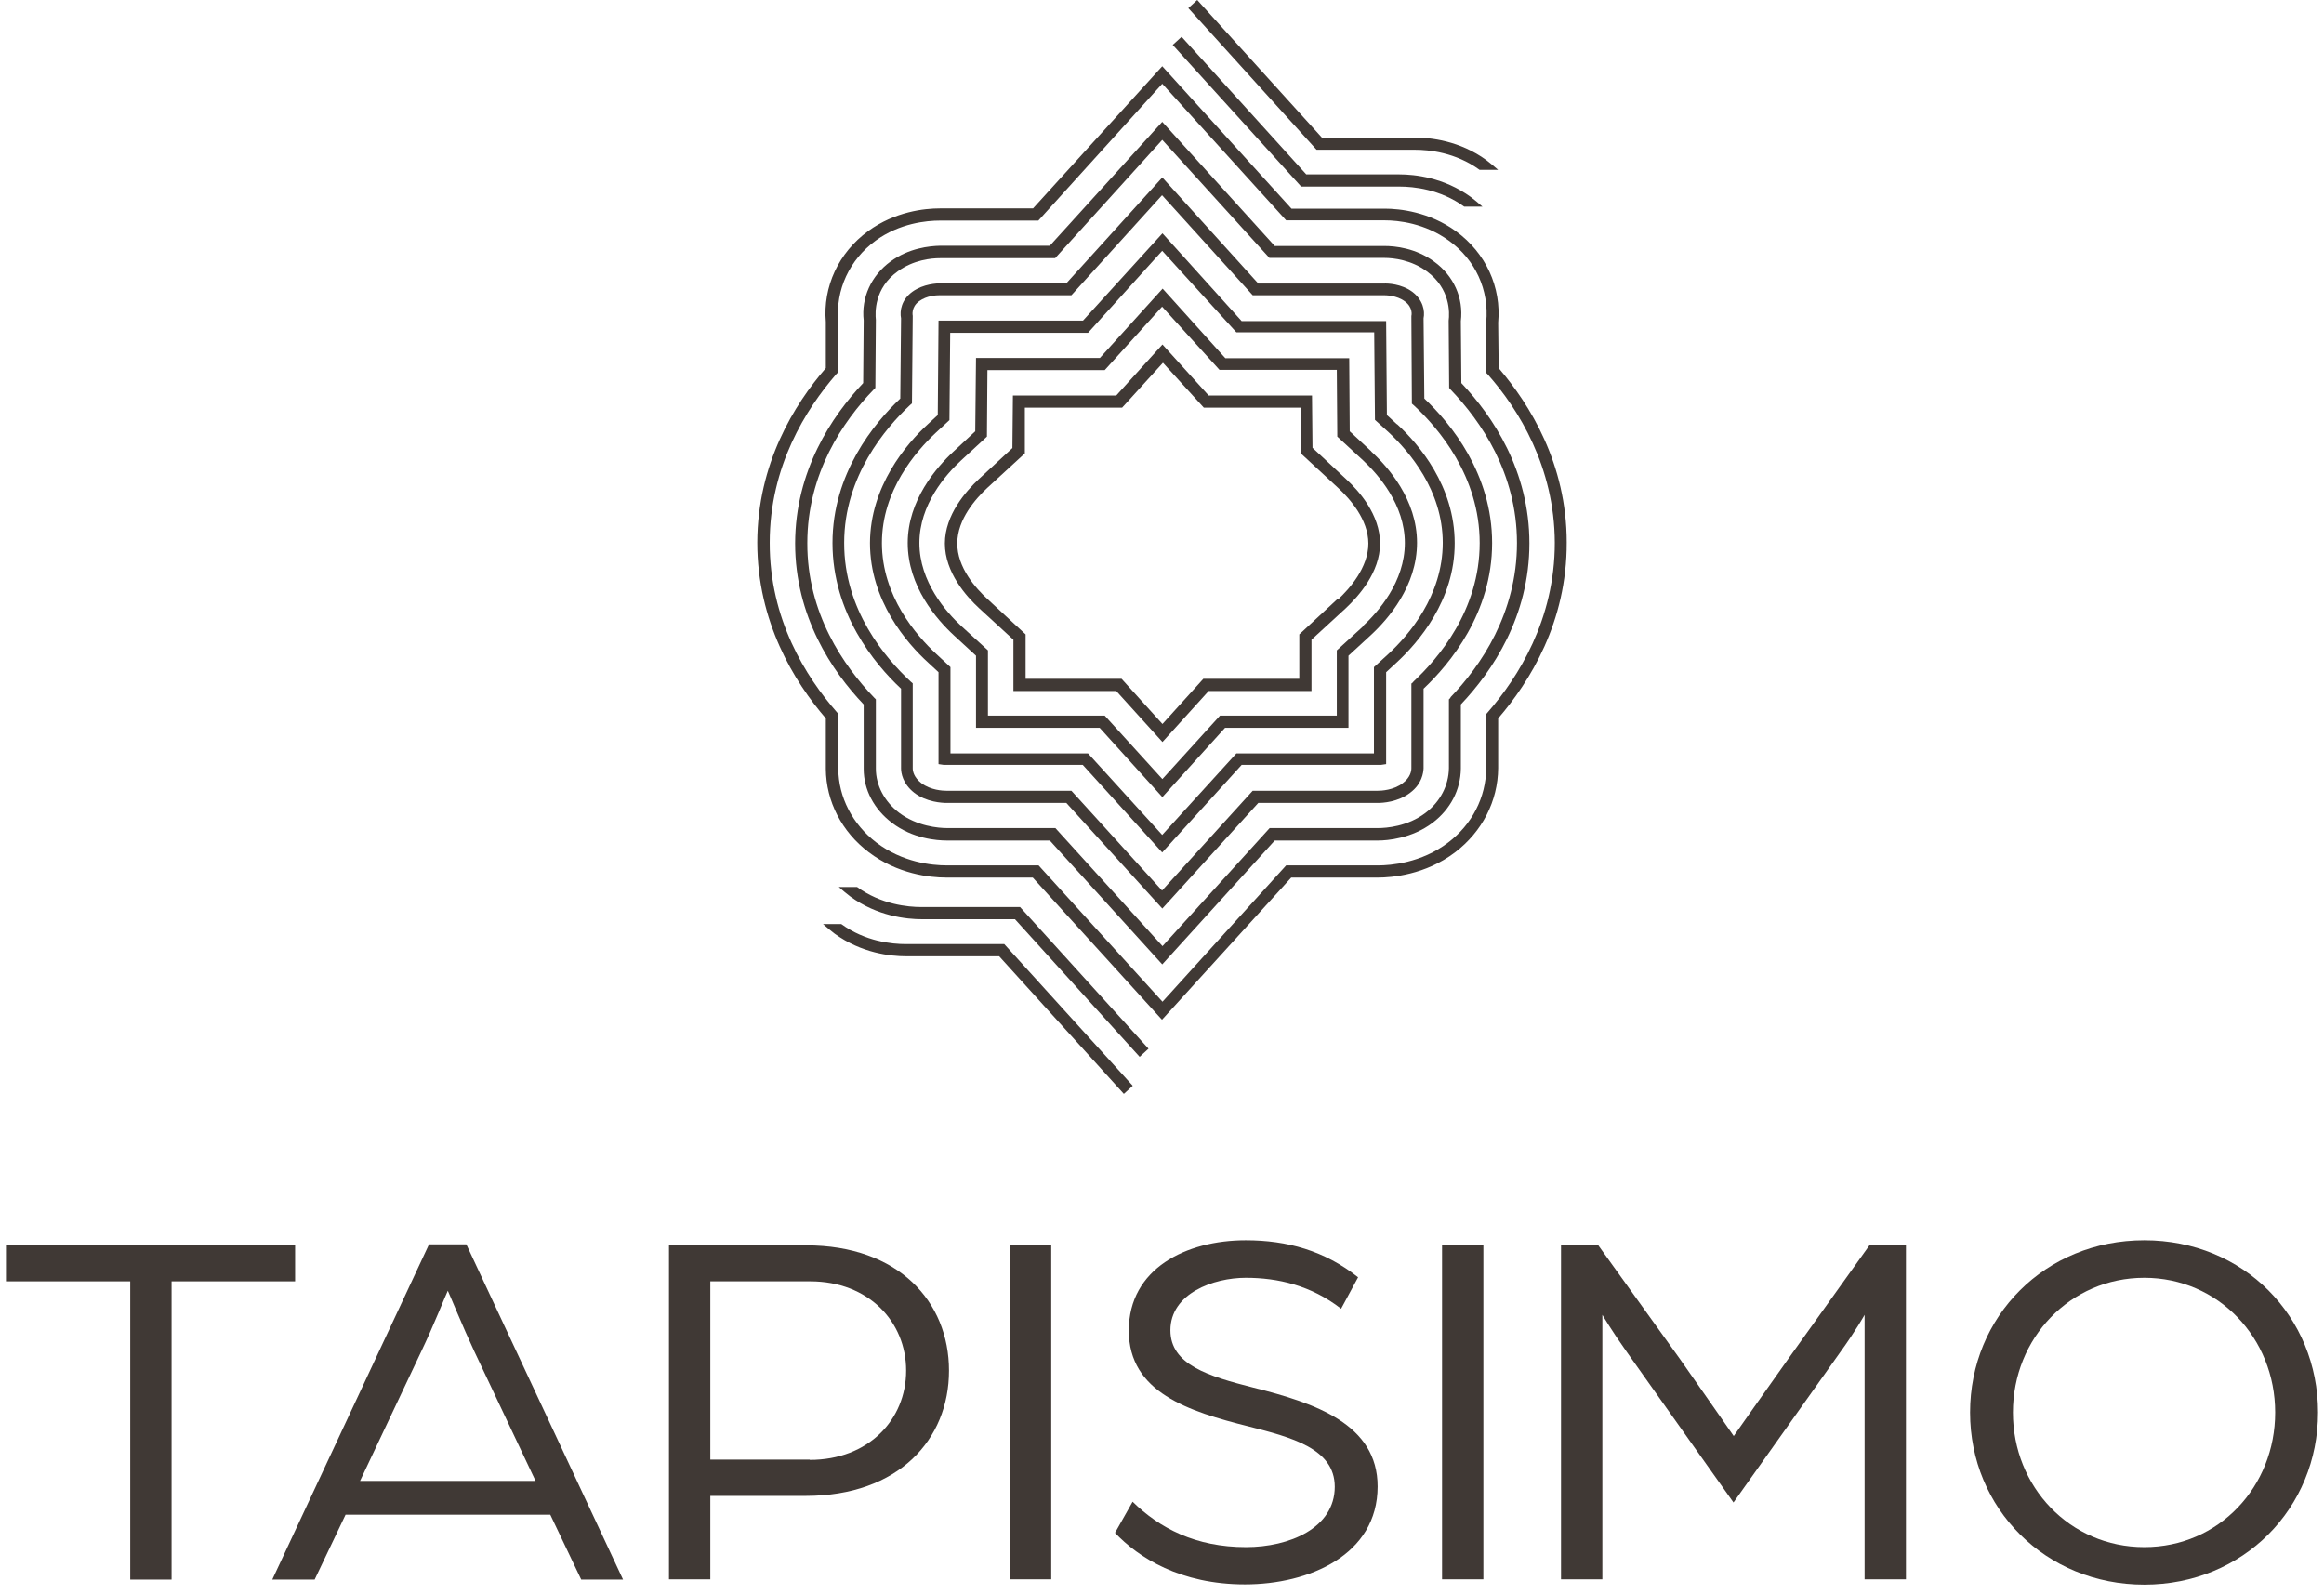
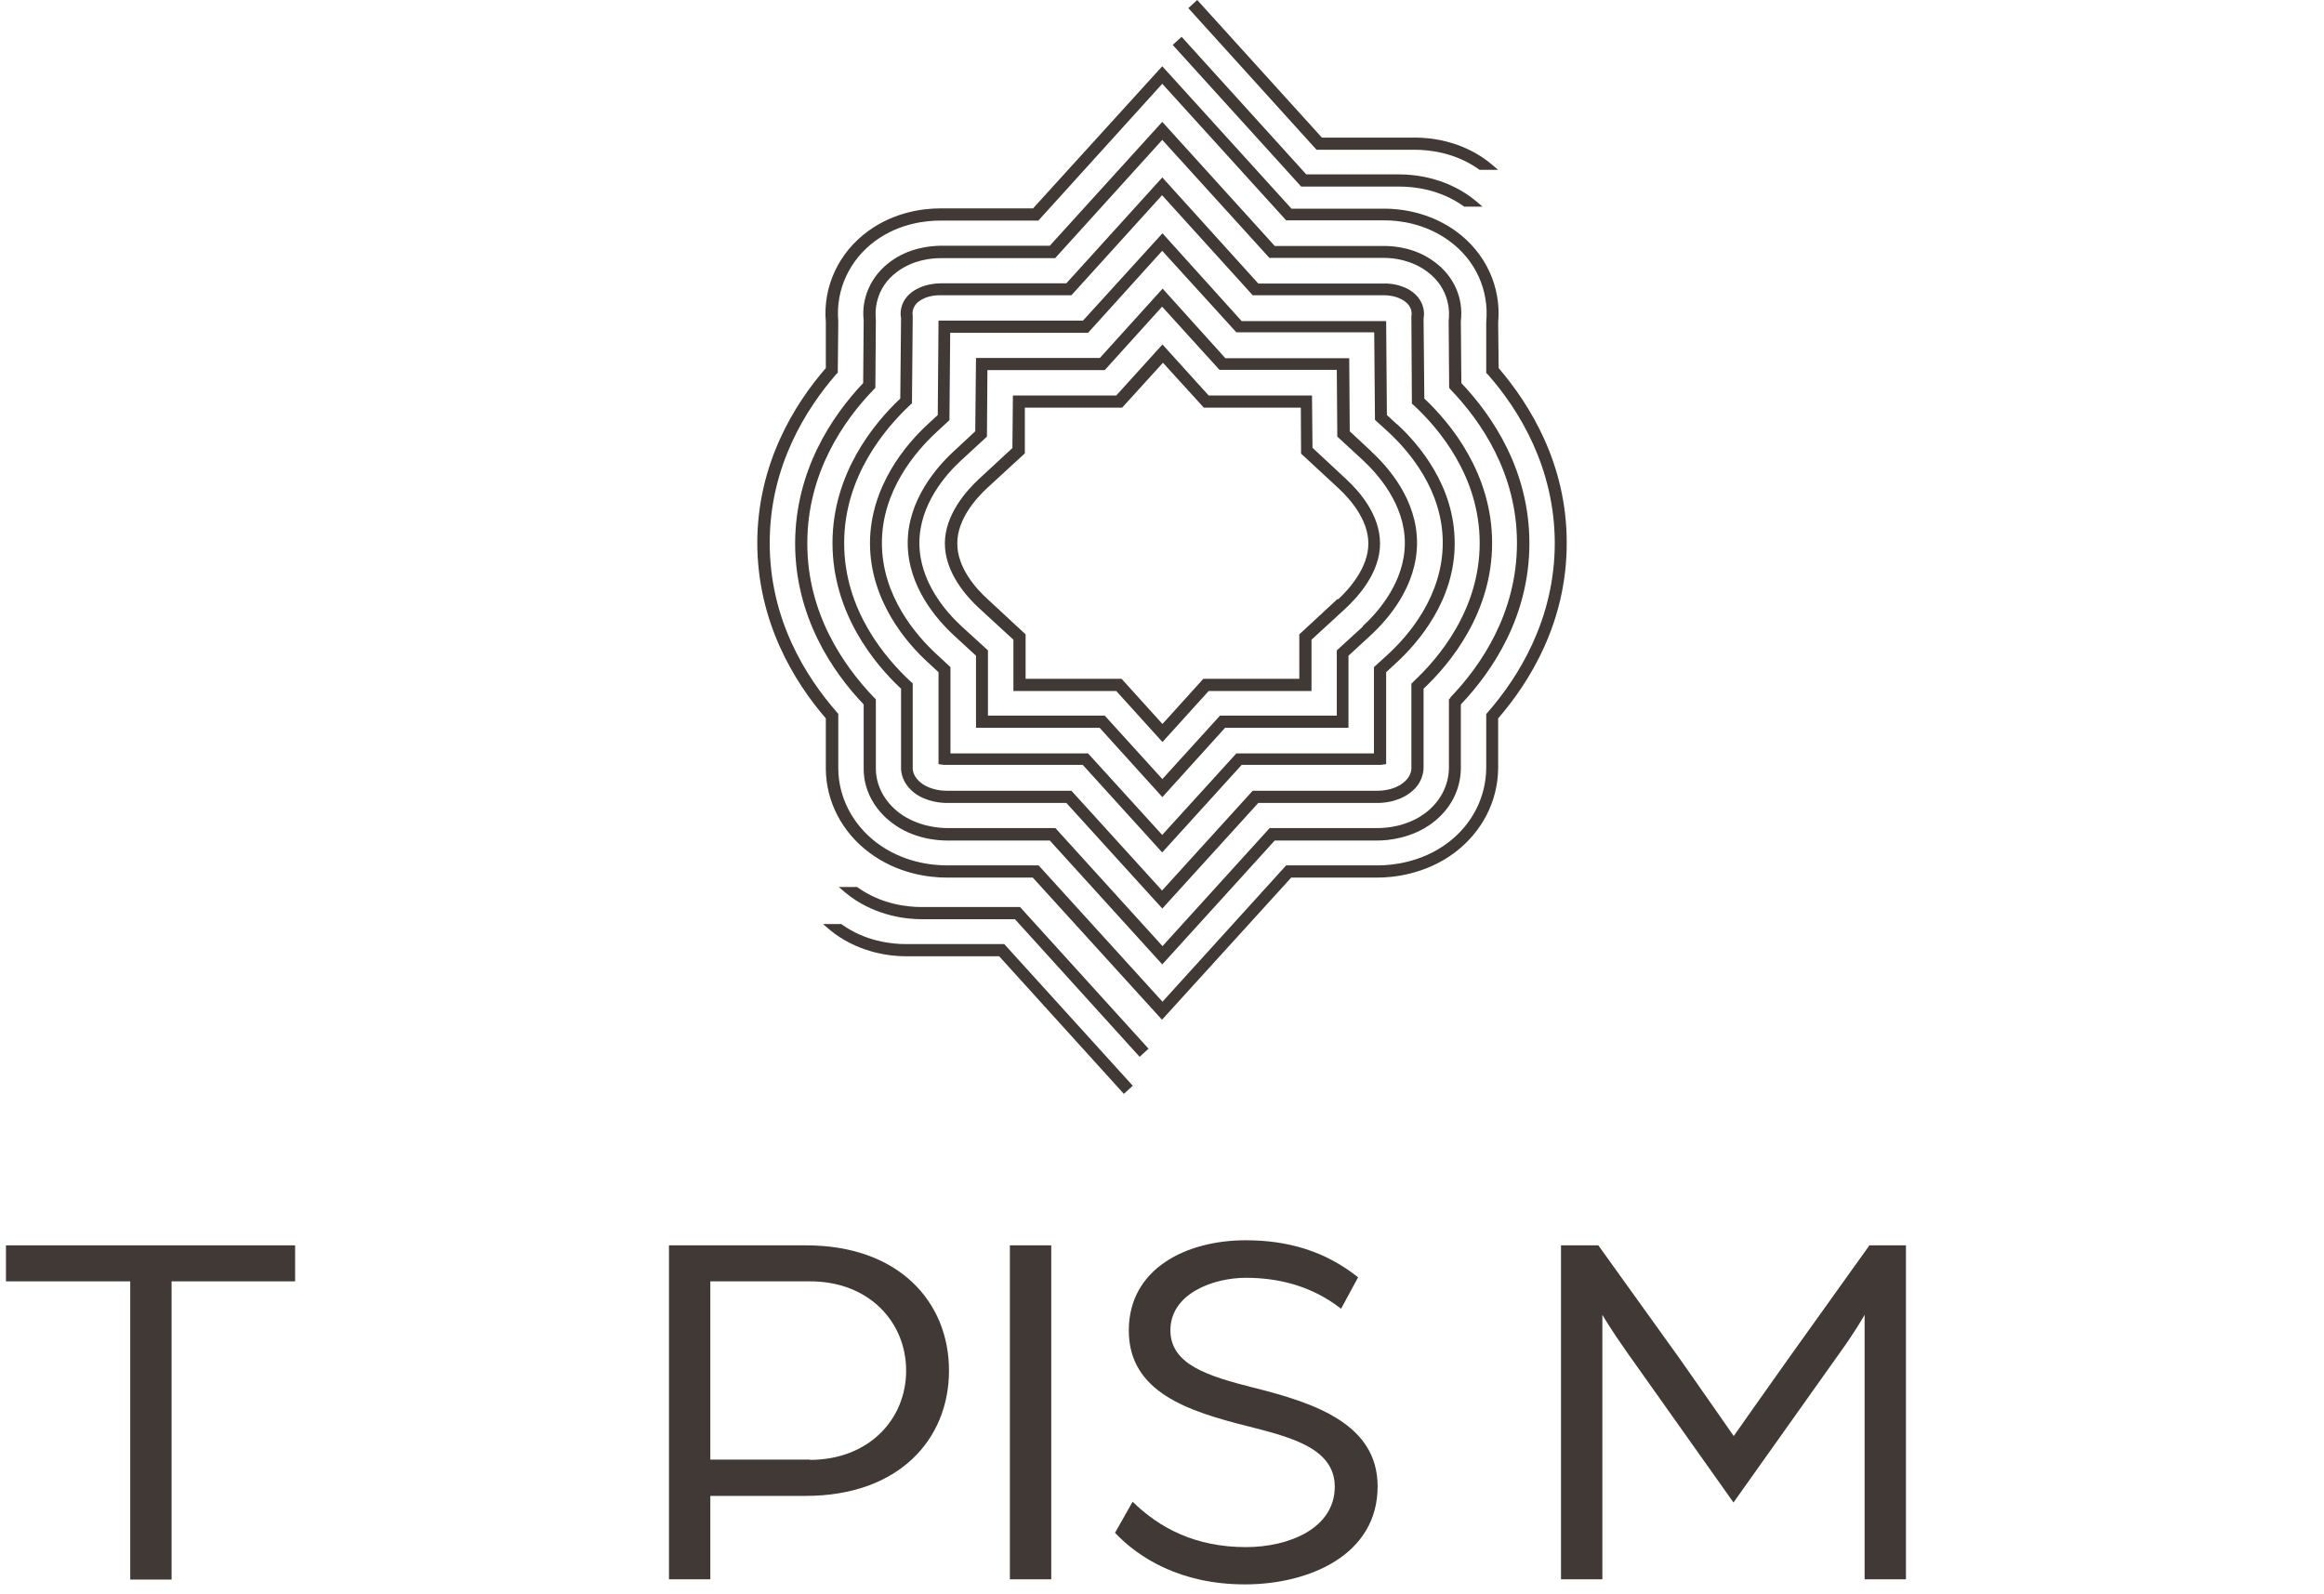
<svg xmlns="http://www.w3.org/2000/svg" width="172" height="118" viewBox="0 0 172 118" fill="none">
  <path d="M110.109 52.727L109.996 52.859V56.861C109.977 59.023 108.944 61.033 107.177 62.367C105.185 63.889 102.893 64.058 102.01 64.058H95.189L86.037 74.149L76.867 64.058H70.065C68.956 64.058 66.795 63.833 64.86 62.367C63.093 61.014 62.06 59.023 62.041 56.899V52.84L61.928 52.709C59.655 50.115 56.949 45.85 56.968 40.156C56.968 34.519 59.655 30.272 61.891 27.698L62.004 27.585L62.041 23.789C61.834 21.459 62.868 19.223 64.803 17.814C66.589 16.517 68.562 16.329 69.576 16.329H76.849L86.019 6.201L95.189 16.311H102.48C103.494 16.311 105.449 16.517 107.234 17.814C109.188 19.223 110.221 21.459 109.996 23.846V27.604L110.127 27.735C112.382 30.291 115.051 34.557 115.07 40.175C115.07 45.869 112.364 50.134 110.109 52.727ZM110.917 27.266L110.879 23.883C111.123 21.253 109.958 18.716 107.76 17.119C105.768 15.672 103.588 15.446 102.48 15.446H95.583L86.019 4.904L76.454 15.427H69.558C68.43 15.427 66.25 15.653 64.259 17.1C62.06 18.697 60.895 21.234 61.12 23.827V27.247C58.772 29.953 56.066 34.331 56.047 40.156C56.047 46.019 58.772 50.454 61.12 53.178V56.918C61.139 59.323 62.304 61.578 64.296 63.081C66.419 64.697 68.806 64.96 70.027 64.96H76.435L86 75.483L95.564 64.96H101.991C102.968 64.96 105.486 64.772 107.703 63.081C109.695 61.559 110.86 59.304 110.879 56.861V53.178C113.228 50.454 115.972 46.038 115.953 40.156C115.953 34.331 113.228 29.953 110.917 27.247" fill="#403935" />
  <path d="M107.366 51.638L107.235 51.769V56.861C107.216 58.139 106.596 59.342 105.506 60.169C104.172 61.184 102.593 61.296 101.992 61.296H93.968L86.038 70.034L78.109 61.296H70.085C69.465 61.296 67.886 61.165 66.552 60.169C65.462 59.342 64.823 58.139 64.823 56.899V51.769L64.692 51.638C62.437 49.289 59.731 45.399 59.75 40.194C59.75 35.026 62.418 31.155 64.654 28.844L64.786 28.712L64.823 23.677C64.767 23.15 64.692 21.346 66.439 20.087C67.604 19.242 68.901 19.11 69.577 19.11H78.09L86.019 10.354L93.949 19.091H102.462C103.138 19.091 104.454 19.242 105.6 20.087C107.347 21.365 107.291 23.169 107.216 23.733L107.253 28.712L107.366 28.844C109.602 31.174 112.271 35.026 112.271 40.194C112.271 45.399 109.583 49.307 107.329 51.638M108.155 28.337L108.118 23.77C108.324 22.061 107.592 20.407 106.126 19.355C104.773 18.359 103.251 18.208 102.462 18.208H94.344L86.019 9.02L77.695 18.19H69.577C68.788 18.208 67.266 18.359 65.913 19.355C64.466 20.407 63.733 22.061 63.921 23.714L63.884 28.355C61.554 30.817 58.866 34.838 58.848 40.213C58.848 45.624 61.572 49.683 63.921 52.145V56.918C63.921 58.459 64.692 59.906 66.007 60.902C67.548 62.085 69.352 62.217 70.066 62.217H77.695L86.019 71.387L94.344 62.217H101.992C102.687 62.217 104.491 62.067 106.032 60.902C107.347 59.906 108.099 58.459 108.118 56.899V52.145C110.467 49.665 113.191 45.624 113.191 40.213C113.191 34.838 110.485 30.817 108.155 28.355" fill="#403935" />
  <path d="M104.607 50.473L104.457 50.604V56.88C104.457 57.068 104.382 57.557 103.818 57.97C103.141 58.496 102.221 58.534 101.958 58.534H92.712L86.004 65.919L79.296 58.534H70.05C69.787 58.534 68.885 58.496 68.19 57.97C67.626 57.538 67.551 57.068 67.551 56.88V50.585L67.401 50.454C65.559 48.744 62.459 45.173 62.478 40.175C62.478 35.252 65.541 31.681 67.344 29.99L67.495 29.859L67.551 23.432V23.376C67.551 23.376 67.401 22.737 68.04 22.286C68.585 21.891 69.28 21.854 69.562 21.854H79.296L86.004 14.45L92.712 21.854H102.39C102.54 21.854 103.367 21.854 103.968 22.305C104.588 22.756 104.476 23.338 104.457 23.395V23.451L104.494 29.878L104.645 30.009C106.467 31.7 109.512 35.252 109.512 40.194C109.512 45.173 106.43 48.763 104.588 50.473M105.415 29.502L105.359 23.564C105.472 23.019 105.321 22.192 104.513 21.591C103.705 21.008 102.709 20.971 102.409 20.989H93.126L86.023 13.135L78.92 20.971H69.656C69.355 20.971 68.341 21.008 67.532 21.591C66.724 22.173 66.574 23 66.687 23.564L66.63 29.502C64.695 31.325 61.613 35.045 61.613 40.194C61.613 45.38 64.714 49.138 66.687 50.98V56.88C66.687 57.2 66.8 58.008 67.664 58.684C68.566 59.38 69.731 59.436 70.069 59.436H78.92L86.023 67.253L93.126 59.436H101.976C102.315 59.436 103.461 59.38 104.363 58.684C105.246 58.027 105.34 57.2 105.359 56.88V50.98C107.313 49.138 110.432 45.38 110.432 40.194C110.432 35.045 107.351 31.325 105.415 29.502Z" fill="#403935" />
  <path d="M102.739 48.424L101.687 49.382V55.771H91.502L86.015 61.803L80.528 55.771H70.344V49.382L69.31 48.424C67.807 47.034 65.27 44.121 65.27 40.194C65.27 36.304 67.769 33.429 69.254 32.038L70.268 31.099L70.325 24.635H80.528L86.015 18.565L91.502 24.597H101.706L101.762 31.08L102.796 32.02C104.28 33.41 106.779 36.285 106.779 40.175C106.779 44.102 104.261 47.015 102.758 48.405M103.378 31.399L102.645 30.723L102.589 23.77H91.897L86.034 17.269L80.152 23.733H69.46L69.404 30.723L68.671 31.399C67.074 32.865 64.406 35.984 64.387 40.194C64.387 44.459 67.093 47.597 68.709 49.063L69.46 49.758V56.561L69.836 56.617C69.836 56.617 69.986 56.617 70.062 56.617H80.134L86.015 63.1L91.897 56.617H101.969C101.969 56.617 102.119 56.617 102.213 56.617L102.589 56.561V49.758L103.341 49.063C104.957 47.578 107.681 44.44 107.662 40.194C107.662 35.966 104.994 32.865 103.397 31.399" fill="#403935" />
  <path d="M100.872 46.376L98.937 48.142V52.972H90.293L86.027 57.669L81.761 52.972H73.118V48.142L71.182 46.376C70.017 45.305 68.044 43.069 68.044 40.194C68.044 37.356 69.98 35.139 71.145 34.068L73.043 32.32L73.08 27.397H81.761L86.008 22.699L90.255 27.378H98.937L98.974 32.32L100.872 34.068C102.018 35.139 103.973 37.356 103.973 40.194C103.973 43.069 101.999 45.305 100.834 46.376M101.511 33.429L99.895 31.926L99.857 26.514H90.687L86.046 21.365L81.404 26.495H72.234L72.178 31.926L70.562 33.429C69.303 34.594 67.18 37.037 67.18 40.194C67.18 43.407 69.322 45.85 70.6 47.034L72.234 48.537V53.874H81.386L86.027 59.004L90.668 53.874H99.801V48.537L101.455 47.015C102.732 45.831 104.875 43.388 104.875 40.175C104.875 36.999 102.751 34.575 101.473 33.41" fill="#403935" />
  <path d="M98.981 44.346L96.162 46.958V50.247H89.059L86.034 53.592L83.008 50.247H75.905V46.958L73.087 44.346C72.241 43.576 70.832 42.016 70.85 40.212C70.85 38.427 72.241 36.886 73.068 36.116L75.849 33.56V30.178H83.046L86.071 26.852L89.097 30.178H96.275L96.293 33.579L99.056 36.135C99.883 36.905 101.273 38.446 101.273 40.231C101.273 42.016 99.864 43.595 99.037 44.365M99.62 35.458L97.139 33.147L97.102 29.276H89.454L86.034 25.499L82.614 29.276H74.966L74.928 33.166L72.429 35.477C71.508 36.342 69.93 38.108 69.93 40.231C69.93 42.373 71.527 44.158 72.466 45.023L75.003 47.353V51.149H82.614L86.034 54.926L89.454 51.149H97.064V47.353L99.601 45.023C100.54 44.14 102.138 42.373 102.138 40.231C102.138 38.089 100.578 36.342 99.638 35.477" fill="#403935" />
  <path d="M109.737 15.296H108.365C106.58 13.999 104.607 13.811 103.592 13.811H96.301L86.793 3.326L87.451 2.725L96.677 12.909H103.573C104.701 12.909 106.862 13.135 108.854 14.582C109.154 14.807 109.436 15.052 109.718 15.296" fill="#403935" />
  <path d="M62.059 65.656H63.43C65.216 66.953 67.189 67.141 68.203 67.141H75.494L85.002 77.626L84.345 78.228L75.118 68.043H68.222C67.095 68.043 64.934 67.817 62.942 66.37C62.641 66.145 62.359 65.9 62.077 65.656" fill="#403935" />
  <path d="M110.874 12.571H109.503C107.717 11.275 105.744 11.087 104.73 11.087H97.439L87.949 0.601L88.607 0L97.833 10.185H104.73C105.857 10.185 108.037 10.41 110.01 11.857C110.311 12.083 110.592 12.327 110.874 12.571Z" fill="#403935" />
  <path d="M60.891 68.399H62.262C64.047 69.696 66.021 69.884 67.035 69.884H74.326L83.835 80.369L83.177 80.971L73.95 70.786H67.054C65.927 70.786 63.766 70.56 61.774 69.114C61.473 68.888 61.191 68.644 60.909 68.399" fill="#403935" />
  <path d="M9.639 94.849H0.441V92.184H21.841V94.849H12.699V116.924H9.639V94.849Z" fill="#403935" />
-   <path d="M39.637 109.622L35.094 100.011C34.249 98.209 33.292 95.844 33.142 95.543C32.992 95.844 32.072 98.171 31.19 100.011L26.647 109.622H39.618H39.637ZM31.772 92.108H34.512L46.113 116.924H43.016L40.726 112.119H25.577L23.287 116.924H20.152L31.753 92.108H31.772Z" fill="#403935" />
  <path d="M59.93 108.064C64.285 108.064 67.063 105.079 67.063 101.457C67.063 97.834 64.285 94.849 59.967 94.849H52.571V108.045H59.93V108.064ZM49.512 92.184H59.667C66.5 92.184 70.235 96.351 70.235 101.457C70.235 106.562 66.5 110.73 59.629 110.73H52.571V116.905H49.512V92.184Z" fill="#403935" />
  <path d="M77.802 92.183H74.742V116.904H77.802V92.183Z" fill="#403935" />
  <path d="M82.53 113.451L83.825 111.161C85.815 113.113 88.48 114.521 92.216 114.521C95.426 114.521 98.786 113.113 98.786 110.053C98.786 107.219 95.576 106.393 92.403 105.586C87.973 104.478 83.543 103.07 83.543 98.49C83.543 93.91 87.786 91.808 92.197 91.808C95.257 91.808 98.035 92.577 100.513 94.548L99.255 96.876C97.04 95.149 94.562 94.586 92.197 94.586C89.832 94.586 86.622 95.731 86.622 98.471C86.622 101.024 89.438 101.869 92.76 102.714C97.34 103.859 101.958 105.417 101.958 110.034C101.958 115.103 96.89 117.28 92.141 117.28C87.391 117.28 84.275 115.328 82.492 113.432" fill="#403935" />
-   <path d="M109.786 92.183H106.727V116.904H109.786V92.183Z" fill="#403935" />
  <path d="M115.588 92.184H118.291L124.316 100.574C125.611 102.414 128.314 106.3 128.314 106.3C128.314 106.3 131.018 102.451 132.331 100.612L138.357 92.184H141.06V116.905H138V97.327C138 97.327 137.343 98.51 136.161 100.143L128.296 111.218L120.393 100.068C119.285 98.51 118.591 97.327 118.591 97.327V116.905H115.531V92.184H115.588Z" fill="#403935" />
-   <path d="M168.386 104.553C168.386 99.053 164.182 94.586 158.701 94.586C153.219 94.586 148.977 99.053 148.977 104.553C148.977 110.053 153.182 114.521 158.701 114.521C164.219 114.521 168.386 110.053 168.386 104.553ZM145.805 104.553C145.805 97.458 151.342 91.808 158.701 91.808C166.059 91.808 171.559 97.458 171.559 104.553C171.559 111.649 166.021 117.299 158.701 117.299C151.38 117.299 145.805 111.649 145.805 104.553Z" fill="#403935" />
</svg>